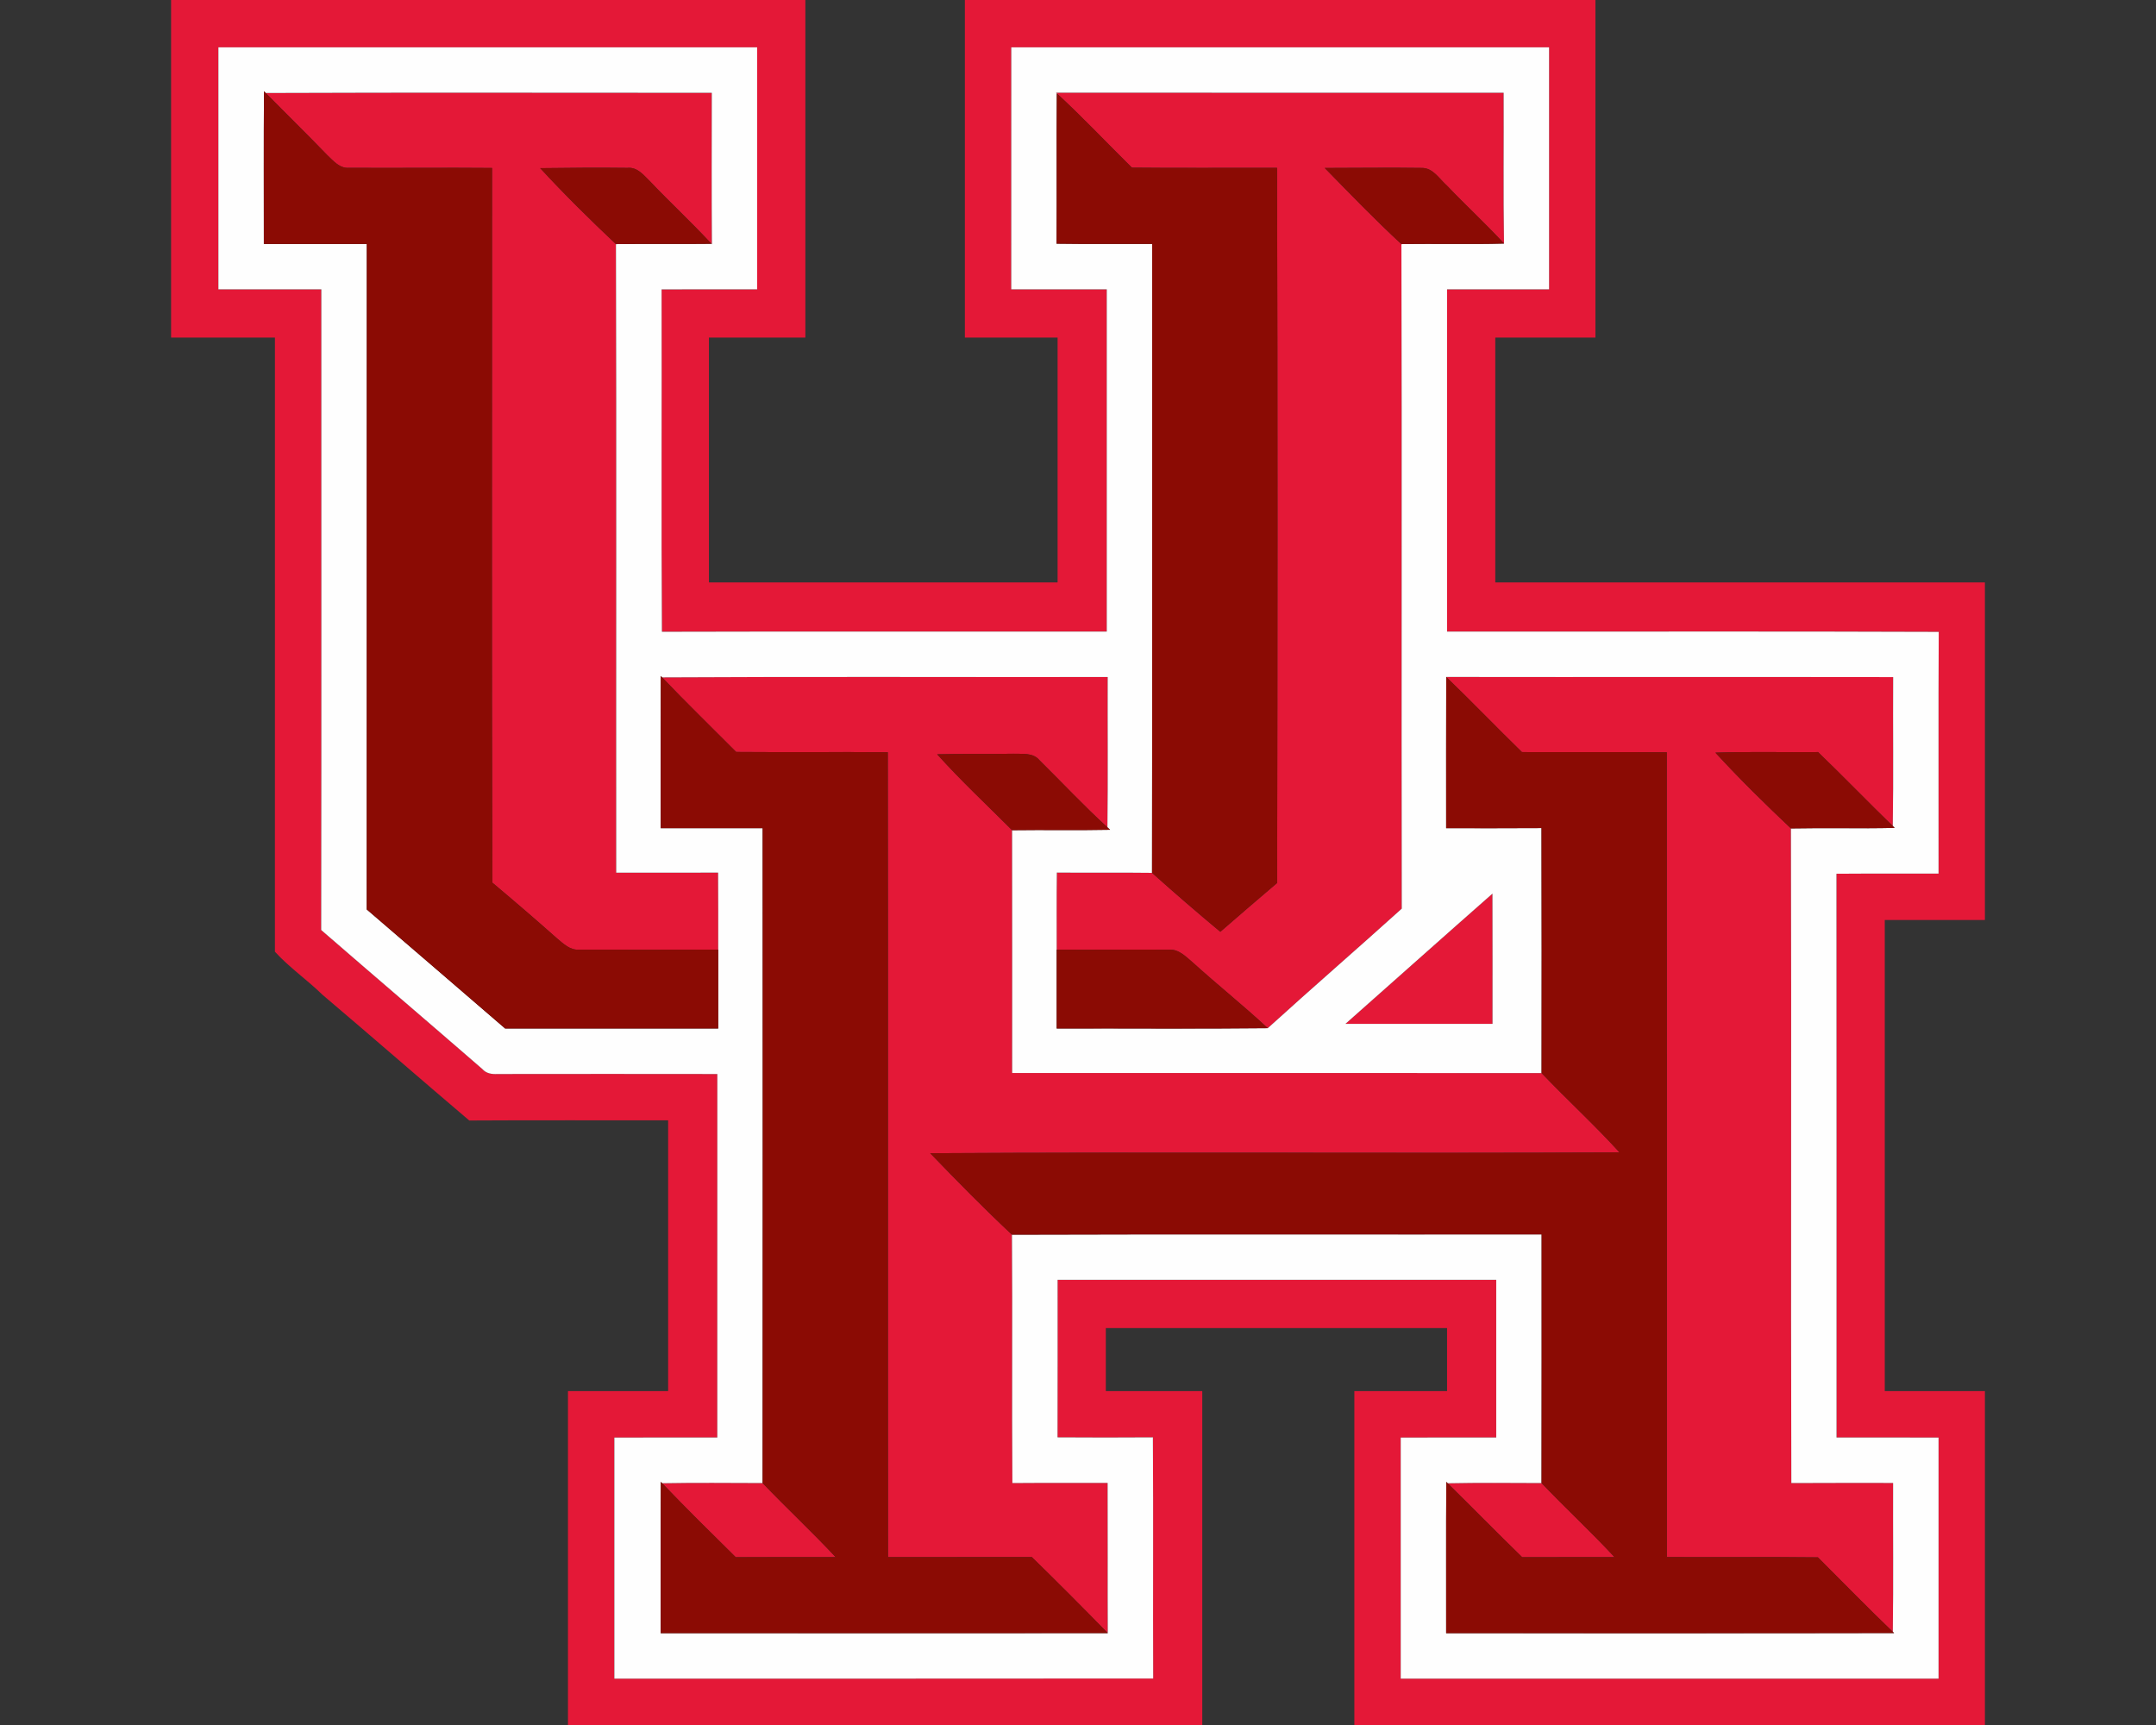
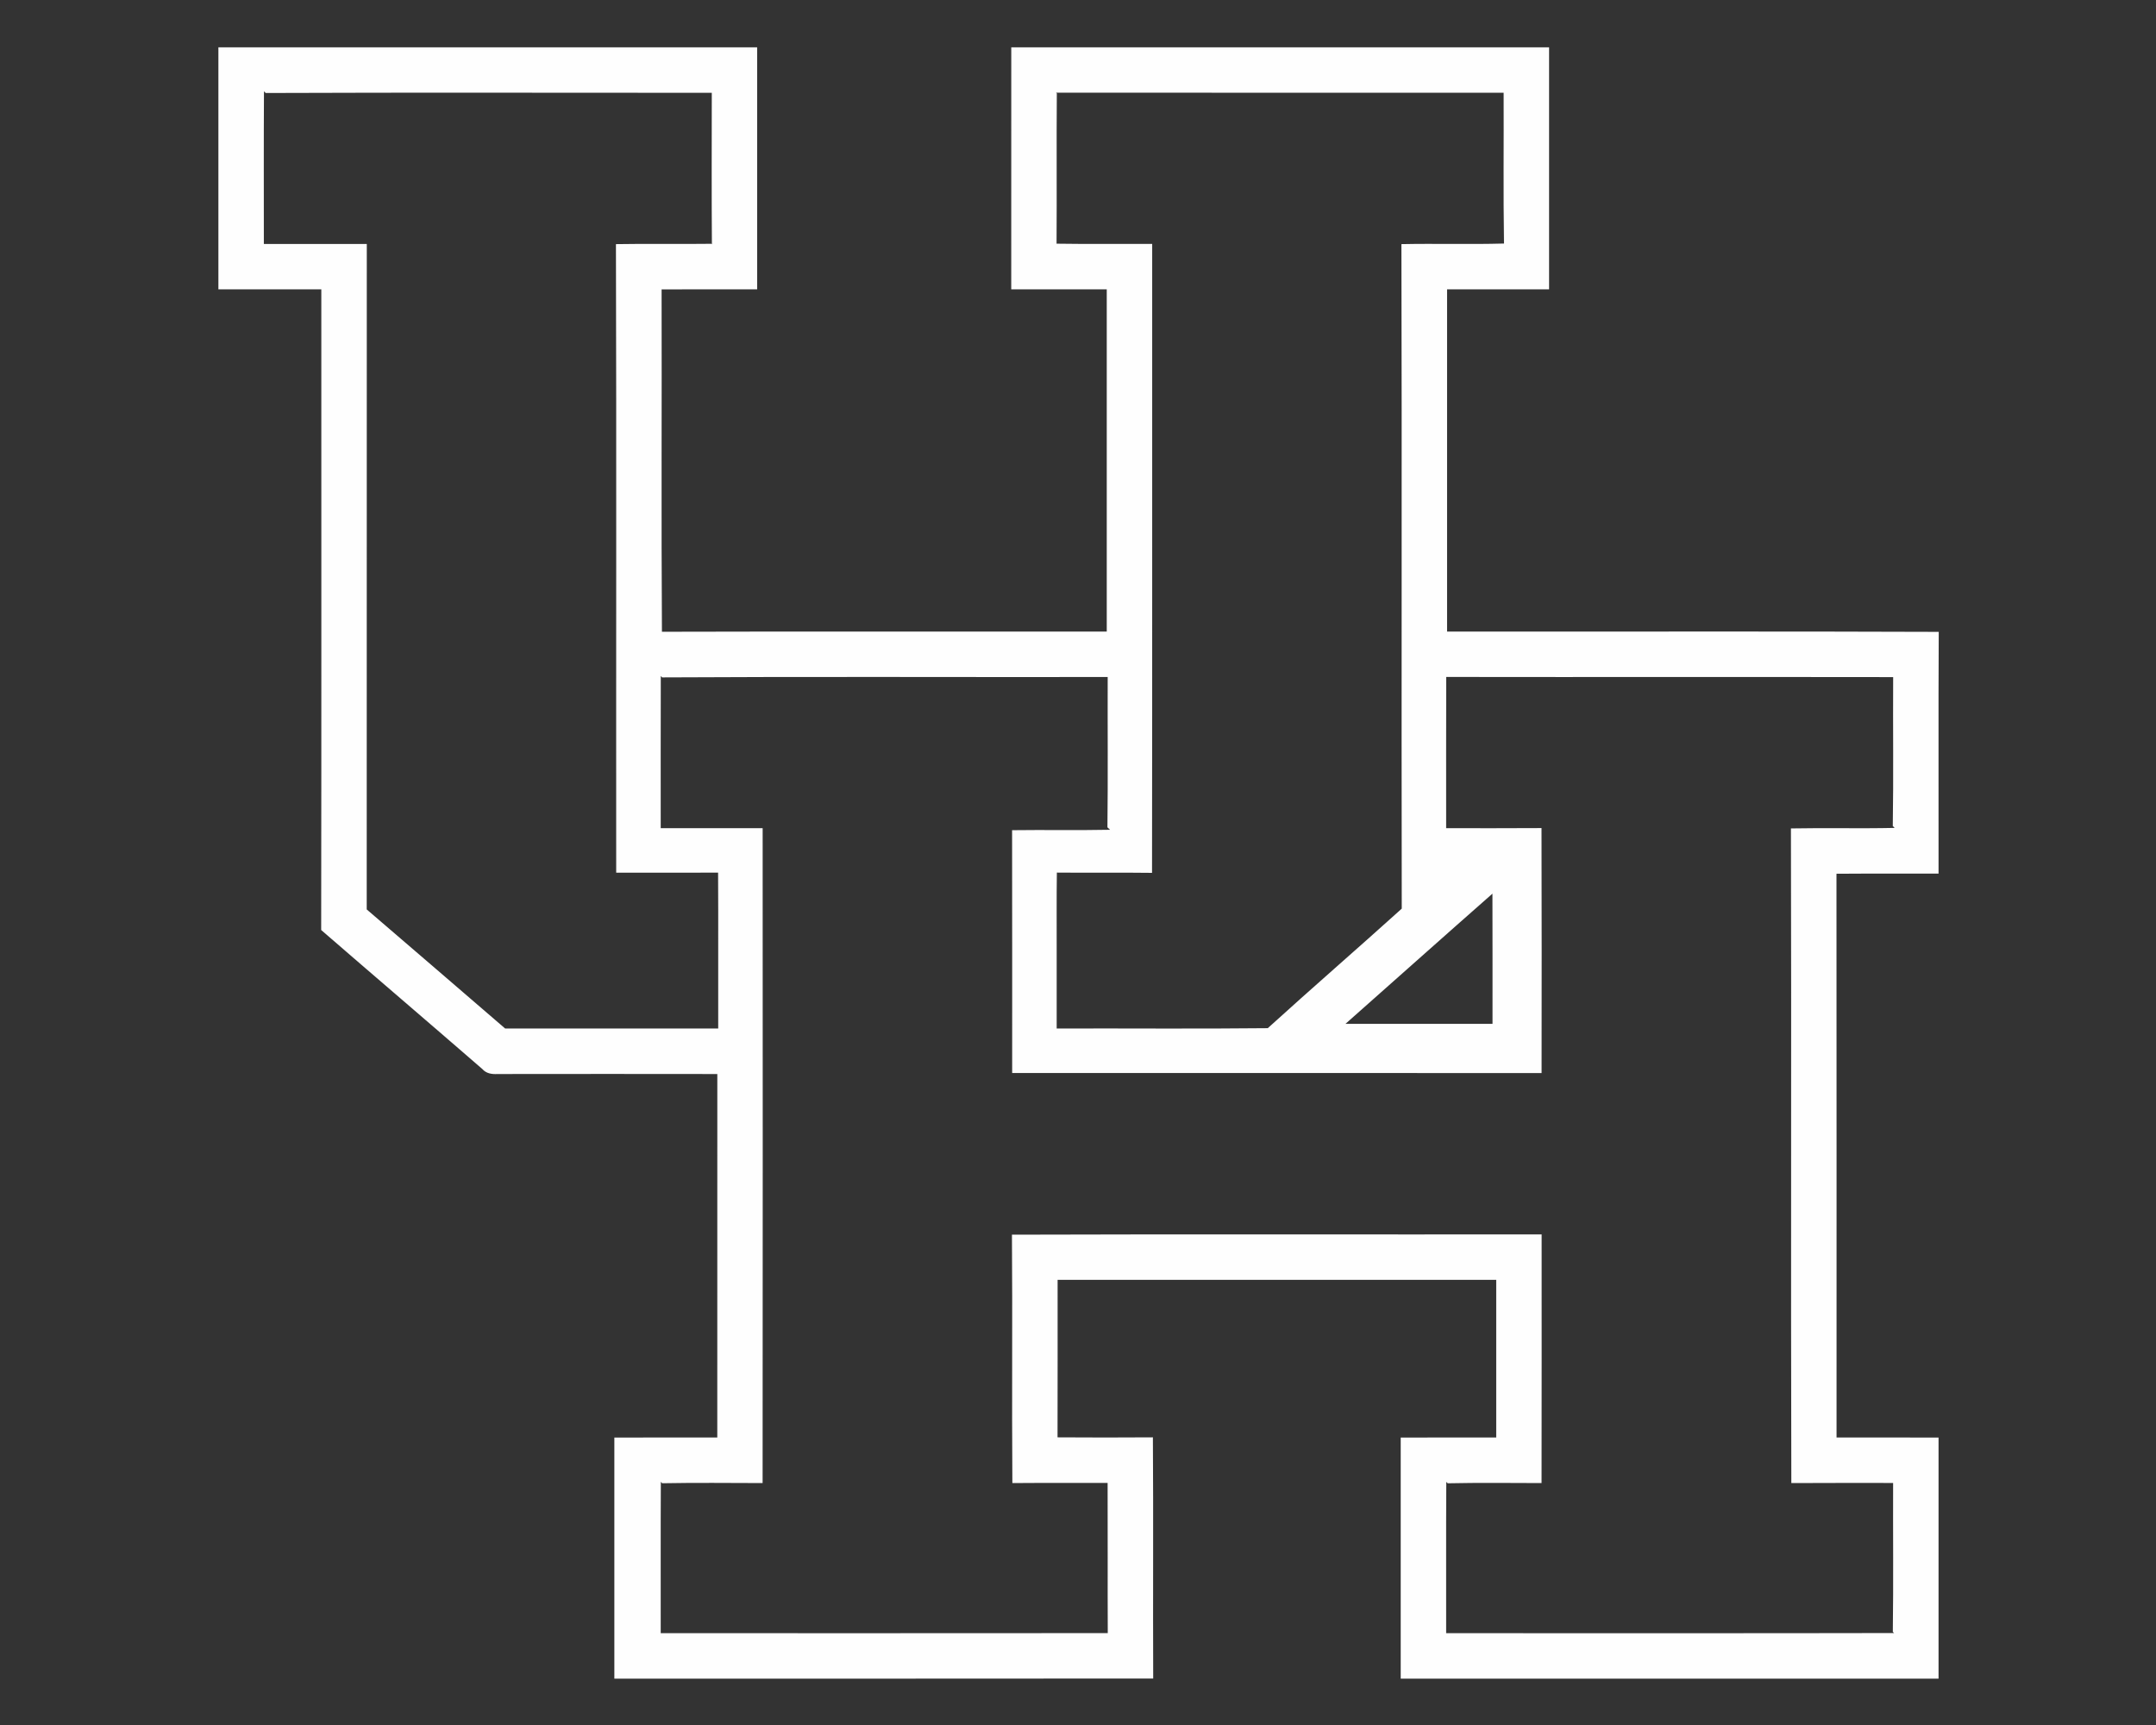
<svg xmlns="http://www.w3.org/2000/svg" xml:space="preserve" width="2000px" height="1600px" version="1.1" style="shape-rendering:geometricPrecision; text-rendering:geometricPrecision; image-rendering:optimizeQuality; fill-rule:evenodd; clip-rule:evenodd" viewBox="0 0 2000 1600">
  <rect x="0" y="0" width="2000" height="1600" fill="#333333" stroke="none" />
  <defs>
    <style type="text/css">
   
    .fil2 {fill:#8B0B04;fill-rule:nonzero}
    .fil0 {fill:#E41837;fill-rule:nonzero}
    .fil1 {fill:#FEFEFE;fill-rule:nonzero}
   
  </style>
  </defs>
  <g id="Capa_x0020_1">
    <g id="Houston_x0020_Cougars.cdr">
-       <path class="fil0" d="M158.71 0l588.39 0c0,104.36 0,208.76 0,313.12 -29.83,0 -59.63,0 -89.47,0 0,75.7 0,151.4 0,227.1 107.81,0 215.64,0 323.45,0 0,-75.7 0,-151.4 0,-227.1 -28.67,0 -57.36,0 -86.03,0 0,-104.36 0,-208.76 0,-313.12l584.95 0c0,104.36 0,208.76 0,313.12 -30.97,0 -61.93,0 -92.9,0 0,75.7 0,151.4 0,227.1 151.4,0 302.8,0 454.19,0 0,104.36 0,208.75 0,313.11 -30.96,0 -61.93,0 -92.9,0 0,145.66 0,291.34 0,436.99 30.97,0 61.94,0 92.9,0 0,103.23 0,206.46 0,309.68l-584.94 0c0,-103.22 0,-206.45 0,-309.68 28.66,0 57.32,0 86.02,0 0,-19.51 0,-38.98 0,-58.49 -105.53,0 -211.03,0 -316.56,0 0,19.47 0,38.98 0,58.49 29.83,0 59.63,0 89.46,0 0,103.23 0,206.46 0,309.68l-588.39 0c0,-103.22 0,-206.45 0,-309.68 30.97,0 61.94,0 92.91,0 0,-83.71 0,-167.46 0,-251.18 -61.49,0.1 -122.98,-0.2 -184.47,0.17 -45.52,-38.64 -90.56,-77.97 -136.15,-116.61 -14.21,-13.9 -30.73,-25.22 -44.15,-39.98 0.07,-189.87 0,-379.74 0.03,-569.6 -32.1,0 -64.24,0 -96.34,0l0 -313.12zm1184.21 1375.8c29.04,-0.62 58.04,-0.28 87.09,-0.21 22.19,23.26 45.79,45.11 67.68,68.68 -28.56,0.07 -57.12,-0.07 -85.68,0.07 -23.26,-22.64 -45.97,-45.8 -69.09,-68.54zm-728.67 -0.04c31.07,-0.58 62.14,-0.24 93.17,-0.17 22.23,23.26 45.8,45.18 67.75,68.68 -30.89,0.03 -61.79,-0.04 -92.73,0.03 -22.95,-22.64 -45.9,-45.24 -68.19,-68.54zm633.84 -426.08c45.49,-40.22 90.77,-80.69 136.36,-120.78 0.17,40.26 0.03,80.52 0.07,120.78 -45.49,0 -90.98,0 -136.43,0zm-633.88 -321.38c137.74,-0.79 275.55,-0.14 413.32,-0.34 -0.14,46.48 0.31,92.94 -0.24,139.42 -21.85,-19.92 -42.02,-41.56 -63.04,-62.28 -5.99,-7.29 -16.07,-5.61 -24.4,-5.98 -23.5,0.44 -47,-0.11 -70.5,0.51 22.06,24.53 46.21,47.07 69.51,70.4 0.17,75.08 0.03,150.16 0.07,225.21 163.71,0.07 327.39,-0.07 491.11,0.07 23.71,24.91 49.17,48.13 72.29,73.59 -213.12,1.04 -426.29,-0.51 -639.41,0.76 24.77,25.67 49.75,51.17 75.8,75.53 0.58,76.8 -0.17,153.6 0.38,230.4 29.45,-0.24 58.91,-0.03 88.36,-0.14 0.2,46.45 -0.07,92.87 0.14,139.32 -23.19,-23.77 -46.66,-47.31 -70.44,-70.54 -44.45,0.04 -88.95,0.07 -133.4,0.04 -0.24,-248.84 0.14,-497.72 -0.21,-746.57 -46.9,-0.34 -93.76,0.14 -140.66,-0.24 -22.92,-23.05 -46.24,-45.69 -68.68,-69.16zm727.37 -0.41c138.18,0.21 276.37,-0.07 414.59,0.14 -0.28,46.04 0.41,92.11 -0.35,138.15 -23.33,-22.64 -45.9,-46.04 -69.3,-68.61 -31.72,0.31 -63.48,-0.55 -95.24,0.51 22.36,24.4 46,47.59 70.06,70.3 0.55,202.39 -0.21,404.82 0.37,607.21 31.45,-0.21 62.94,-0.07 94.42,-0.1 -0.17,46.04 0.35,92.07 -0.27,138.11 -23.57,-22.6 -46.35,-46.04 -69.48,-69.12 -46.69,-0.56 -93.38,0.03 -140.11,-0.28 -0.07,-248.81 0.11,-497.62 -0.07,-746.43 -44.8,-0.41 -89.6,0 -134.4,-0.2 -23.64,-23.02 -46.48,-46.83 -70.22,-69.68zm-361.98 -541.94c138.42,0.14 276.81,0.04 415.24,0.07 0.21,46.62 -0.41,93.25 0.34,139.87 -17.03,-18.44 -35.51,-35.47 -52.85,-53.64 -7.15,-6.23 -13,-16.79 -23.67,-16.48 -29.94,-0.45 -59.84,0.03 -89.77,0.03 23.36,23.88 46.59,47.97 71.12,70.64 0.55,205.46 -0.07,410.91 0.31,616.37 -41.19,37.19 -83.2,73.53 -124.28,110.86 -22.44,-20.92 -46.49,-40.05 -69.24,-60.66 -6.53,-5.47 -13.14,-12.8 -22.5,-12.15 -34.68,-0.24 -69.4,0.21 -104.08,-0.03 0.07,-23.81 -0.18,-47.66 0.17,-71.47 29.42,0.28 58.87,-0.14 88.29,0.24 20.78,18.62 41.91,36.85 63.35,54.68 17.51,-15.18 35.03,-30.35 52.71,-45.32 0.38,-221.11 0.52,-442.18 -0.07,-663.3 -44.9,-0.1 -89.77,0.31 -134.67,-0.17 -23.26,-22.91 -45.59,-46.76 -69.65,-68.85l-0.75 -0.69zm-733.15 0.31c137.94,-0.55 275.89,-0.14 413.83,-0.17 -0.03,46.83 -0.24,93.66 0.11,140.52l-0.45 -0.48c-18.37,-19.88 -38.3,-38.26 -56.91,-57.91 -5.89,-5.67 -11.74,-13.45 -20.92,-12.49 -27.01,-0.34 -54.02,-0.1 -81,0.24 22.47,24.4 46.14,47.73 70.26,70.47 0.55,194.34 0.07,388.68 0.24,583.02 31.52,-0.03 63.01,0.07 94.52,-0.07 0.21,23.78 0.07,47.59 0.11,71.4 -43.05,0.04 -86.06,0.24 -129.1,0.04 -8.37,0.62 -14.53,-5.54 -20.44,-10.46 -19.75,-17.55 -39.81,-34.76 -60.01,-51.72 -0.66,-220.97 -0.21,-441.91 -0.24,-662.85 -44.18,-0.41 -88.4,0.14 -132.58,-0.14 -8.7,0.76 -14.59,-6.43 -20.3,-11.8 -18.75,-19.47 -38.13,-38.36 -57.12,-57.6zm-43.87 -42.39l0 0c0,74.84 0,149.68 0,224.52 31.83,0 63.66,0 95.48,0 -0.06,198.09 0.18,396.14 -0.13,594.23 49.72,43.12 99.78,85.78 149.47,128.93 3.58,4.17 8.91,4.96 14.11,4.65 67.95,-0.1 135.94,-0.1 203.9,0 -0.07,112.38 0,224.76 -0.03,337.14 -31.83,0.03 -63.66,-0.04 -95.49,0.03 0,74.53 0,149.06 0,223.62 166.61,-0.03 333.25,0.1 499.86,-0.1 -0.31,-74.57 0.24,-149.13 -0.28,-223.69 -29.49,0.2 -58.97,0.2 -88.46,0 0.17,-48.69 0.03,-97.41 0.07,-146.1 135.63,0 271.24,0 406.88,0 0,48.76 0,97.48 0,146.24 -29.56,0.03 -59.08,-0.04 -88.6,0.03 0.03,74.53 -0.04,149.06 0,223.62 166.29,0 332.62,0 498.92,0 0,-74.56 0,-149.09 0,-223.62 -31.55,-0.07 -63.07,0 -94.62,-0.03 -0.04,-174.32 0.1,-348.6 -0.07,-522.91 31.55,-0.24 63.11,-0.04 94.69,-0.11 0.14,-74.77 -0.24,-149.5 0.17,-224.24 -152.01,-0.62 -304.07,-0.1 -456.08,-0.27 0,-105.81 0,-211.62 0,-317.42 31.55,0 63.07,0 94.62,0 0,-74.84 0,-149.68 0,-224.52 -166.33,0 -332.59,0 -498.89,0 -0.07,74.84 -0.03,149.68 -0.03,224.52 29.52,0 59.08,0 88.6,0 0,105.8 0,211.61 0,317.42 -137.53,0.1 -275.1,-0.21 -412.63,0.17 -0.69,-105.84 -0.04,-211.72 -0.31,-317.56 29.52,-0.1 59.08,0 88.64,-0.03 0,-74.84 0,-149.68 0,-224.52 -166.61,0 -333.18,0 -499.79,0z" />
      <path class="fil1" d="M202.58 43.87c166.61,0 333.18,0 499.79,0 0,74.84 0,149.68 0,224.52 -29.56,0.03 -59.12,-0.07 -88.64,0.03 0.27,105.84 -0.38,211.72 0.31,317.56 137.53,-0.38 275.1,-0.07 412.63,-0.17 0,-105.81 0,-211.62 0,-317.42 -29.52,0 -59.08,0 -88.6,0 0,-74.84 -0.04,-149.68 0.03,-224.52 166.3,0 332.56,0 498.89,0 0,74.84 0,149.68 0,224.52 -31.55,0 -63.07,0 -94.62,0 0,105.8 0,211.61 0,317.42 152.01,0.17 304.07,-0.35 456.08,0.27 -0.41,74.74 -0.03,149.47 -0.17,224.24 -31.58,0.07 -63.14,-0.13 -94.69,0.11 0.17,174.31 0.03,348.59 0.07,522.91 31.55,0.03 63.07,-0.04 94.62,0.03 0,74.53 0,149.06 0,223.62 -166.3,0 -332.63,0 -498.92,0 -0.04,-74.56 0.03,-149.09 0,-223.62 29.52,-0.07 59.04,0 88.6,-0.03 0,-48.76 0,-97.48 0,-146.24 -135.64,0 -271.25,0 -406.88,0 -0.04,48.69 0.1,97.41 -0.07,146.1 29.49,0.2 58.97,0.2 88.46,0 0.52,74.56 -0.03,149.12 0.28,223.69 -166.61,0.2 -333.25,0.07 -499.86,0.1 0,-74.56 0,-149.09 0,-223.62 31.83,-0.07 63.66,0 95.49,-0.03 0.03,-112.38 -0.04,-224.76 0.03,-337.14 -67.96,-0.1 -135.95,-0.1 -203.9,0 -5.2,0.31 -10.53,-0.48 -14.11,-4.65 -49.69,-43.15 -99.75,-85.81 -149.47,-128.93 0.31,-198.09 0.07,-396.14 0.13,-594.23 -31.82,0 -63.65,0 -95.48,0 0,-74.84 0,-149.68 0,-224.52zm42.29 40.81l0 0c-0.28,47.21 -0.11,94.42 -0.11,141.59 31.83,-0.03 63.66,-0.03 95.49,0 -0.1,205.77 0.03,411.49 -0.07,617.26 42.91,36.68 85.57,73.67 128.41,110.45 65.9,0.03 131.75,0 197.65,0 0.03,-24.4 0,-48.79 0,-73.19 -0.04,-23.81 0.1,-47.62 -0.11,-71.4 -31.51,0.14 -63,0.04 -94.52,0.07 -0.17,-194.34 0.31,-388.68 -0.24,-583.02 29.52,-0.51 59.05,0.07 88.57,-0.31l0.45 0.48c-0.35,-46.86 -0.14,-93.69 -0.11,-140.52 -137.94,0.03 -275.89,-0.38 -413.83,0.17l-1.58 -1.58zm734.73 1.27l0 0 0.75 0.69c-0.37,46.49 0.07,92.94 -0.24,139.39 29.56,0.45 59.12,0.1 88.71,0.21 -0.07,194.47 0.14,388.92 -0.14,583.36 -29.42,-0.38 -58.87,0.04 -88.29,-0.24 -0.35,23.81 -0.1,47.66 -0.17,71.47 0,24.39 0,48.75 0,73.15 65.27,-0.21 130.54,0.41 195.82,-0.31 41.08,-37.33 83.09,-73.67 124.28,-110.86 -0.38,-205.46 0.24,-410.91 -0.31,-616.37 31.72,-0.65 63.45,0.35 95.17,-0.55 -0.75,-46.62 -0.13,-93.25 -0.34,-139.87 -138.43,-0.03 -276.82,0.07 -415.24,-0.07zm361.98 541.94l0 0c-0.18,46.76 -0.04,93.52 -0.07,140.28 29.49,-0.03 58.97,0.14 88.46,-0.1 0.24,75.77 0.14,151.5 0.07,227.24 -163.72,-0.14 -327.4,0 -491.11,-0.07 -0.04,-75.05 0.1,-150.13 -0.07,-225.21 30.31,-0.41 60.59,0.24 90.9,-0.38l-2.47 -2.27c0.55,-46.48 0.1,-92.94 0.24,-139.42 -137.77,0.2 -275.58,-0.45 -413.32,0.34l-1.24 -1.31c-0.17,47.08 -0.03,94.11 -0.07,141.18 31.52,-0.03 63.04,0.07 94.56,-0.03 0.07,202.46 0.14,404.95 -0.04,607.45 -31.03,-0.07 -62.1,-0.41 -93.17,0.17l-1.24 -1.31c-0.24,46.8 -0.04,93.6 -0.11,140.39 138.22,-0.03 276.48,0.1 414.7,-0.07 -0.21,-46.45 0.06,-92.87 -0.14,-139.32 -29.45,0.11 -58.91,-0.1 -88.36,0.14 -0.55,-76.8 0.2,-153.6 -0.38,-230.4 163.78,-0.52 327.57,-0.07 491.36,-0.24 -0.04,76.87 0.13,153.77 -0.07,230.64 -29.05,-0.07 -58.05,-0.41 -87.09,0.21l-1.28 -1.31c-0.3,46.79 -0.06,93.56 -0.13,140.35 138.49,-0.07 277.02,0.17 415.52,-0.14l-1.17 -1.1c0.62,-46.04 0.1,-92.07 0.27,-138.11 -31.48,0.03 -62.97,-0.11 -94.42,0.1 -0.58,-202.39 0.18,-404.82 -0.37,-607.21 32.06,-0.62 64.17,0.24 96.24,-0.48l-1.76 -1.72c0.76,-46.04 0.07,-92.11 0.35,-138.15 -138.22,-0.21 -276.41,0.07 -414.59,-0.14zm-93.49 321.79l0 0c45.45,0 90.94,0 136.43,0 -0.04,-40.26 0.1,-80.52 -0.07,-120.78 -45.59,40.09 -90.87,80.56 -136.36,120.78z" />
-       <path class="fil2" d="M244.87 84.68l1.58 1.58c18.99,19.24 38.37,38.13 57.12,57.6 5.71,5.37 11.6,12.56 20.3,11.8 44.18,0.28 88.4,-0.27 132.58,0.14 0.03,220.94 -0.42,441.88 0.24,662.85 20.2,16.96 40.26,34.17 60.01,51.72 5.91,4.92 12.07,11.08 20.44,10.46 43.04,0.2 86.05,0 129.1,-0.04 0,24.4 0.03,48.79 0,73.19 -65.9,0 -131.75,0.03 -197.65,0 -42.84,-36.78 -85.5,-73.77 -128.41,-110.45 0.1,-205.77 -0.03,-411.49 0.07,-617.26 -31.83,-0.03 -63.66,-0.03 -95.49,0 0,-47.17 -0.17,-94.38 0.11,-141.59zm735.35 796.15c34.68,0.24 69.4,-0.21 104.08,0.03 9.36,-0.65 15.97,6.68 22.5,12.15 22.75,20.61 46.8,39.74 69.24,60.66 -65.28,0.72 -130.55,0.1 -195.82,0.31 0,-24.4 0,-48.76 0,-73.15zm611.06 -182.75c31.76,-1.06 63.52,-0.2 95.24,-0.51 23.4,22.57 45.97,45.97 69.3,68.61l1.76 1.72c-32.07,0.72 -64.18,-0.14 -96.24,0.48 -24.06,-22.71 -47.7,-45.9 -70.06,-70.3zm-721.93 1.55c23.5,-0.62 47,-0.07 70.5,-0.51 8.33,0.37 18.41,-1.31 24.4,5.98 21.02,20.72 41.19,42.36 63.04,62.28l2.47 2.27c-30.31,0.62 -60.59,-0.03 -90.9,0.38 -23.3,-23.33 -47.45,-45.87 -69.51,-70.4zm472.23 -71.74c23.74,22.85 46.58,46.66 70.22,69.68 44.8,0.2 89.6,-0.21 134.4,0.2 0.18,248.81 0,497.62 0.07,746.43 46.73,0.31 93.42,-0.28 140.11,0.28 23.13,23.08 45.91,46.52 69.48,69.12l1.17 1.1c-138.5,0.31 -277.03,0.07 -415.52,0.14 0.07,-46.79 -0.17,-93.56 0.13,-140.35l1.28 1.31c23.12,22.74 45.83,45.9 69.09,68.54 28.56,-0.14 57.12,0 85.68,-0.07 -21.89,-23.57 -45.49,-45.42 -67.68,-68.68 0.2,-76.87 0.03,-153.77 0.07,-230.64 -163.79,0.17 -327.58,-0.28 -491.36,0.24 -26.05,-24.36 -51.03,-49.86 -75.8,-75.53 213.12,-1.27 426.29,0.28 639.41,-0.76 -23.12,-25.46 -48.58,-48.68 -72.29,-73.59 0.07,-75.74 0.17,-151.47 -0.07,-227.24 -29.49,0.24 -58.97,0.07 -88.46,0.1 0.03,-46.76 -0.11,-93.52 0.07,-140.28zm-728.61 -0.9l1.24 1.31c22.44,23.47 45.76,46.11 68.68,69.16 46.9,0.38 93.76,-0.1 140.66,0.24 0.35,248.85 -0.03,497.73 0.21,746.57 44.45,0.03 88.95,0 133.4,-0.04 23.78,23.23 47.25,46.77 70.44,70.54 -138.22,0.17 -276.48,0.04 -414.7,0.07 0.07,-46.79 -0.13,-93.59 0.11,-140.39l1.24 1.31c22.29,23.3 45.24,45.9 68.19,68.54 30.94,-0.07 61.84,0 92.73,-0.03 -21.95,-23.5 -45.52,-45.42 -67.75,-68.68 0.18,-202.5 0.11,-404.99 0.04,-607.45 -31.52,0.1 -63.04,0 -94.56,0.03 0.04,-47.07 -0.1,-94.1 0.07,-141.18zm615.92 -471.19c29.93,0 59.83,-0.48 89.77,-0.03 10.67,-0.31 16.52,10.25 23.67,16.48 17.34,18.17 35.82,35.2 52.85,53.64 -31.72,0.9 -63.45,-0.1 -95.17,0.55 -24.53,-22.67 -47.76,-46.76 -71.12,-70.64zm-727.78 0.17c26.98,-0.34 53.99,-0.58 81,-0.24 9.18,-0.96 15.03,6.82 20.92,12.49 18.61,19.65 38.54,38.03 56.91,57.91 -29.52,0.38 -59.05,-0.2 -88.57,0.31 -24.12,-22.74 -47.79,-46.07 -70.26,-70.47zm479.24 -69.33c24.06,22.09 46.39,45.94 69.65,68.85 44.9,0.48 89.77,0.07 134.67,0.17 0.59,221.12 0.45,442.19 0.07,663.3 -17.68,14.97 -35.2,30.14 -52.71,45.32 -21.44,-17.83 -42.57,-36.06 -63.35,-54.68 0.28,-194.44 0.07,-388.89 0.14,-583.36 -29.59,-0.11 -59.15,0.24 -88.71,-0.21 0.31,-46.45 -0.13,-92.9 0.24,-139.39z" />
    </g>
  </g>
</svg>